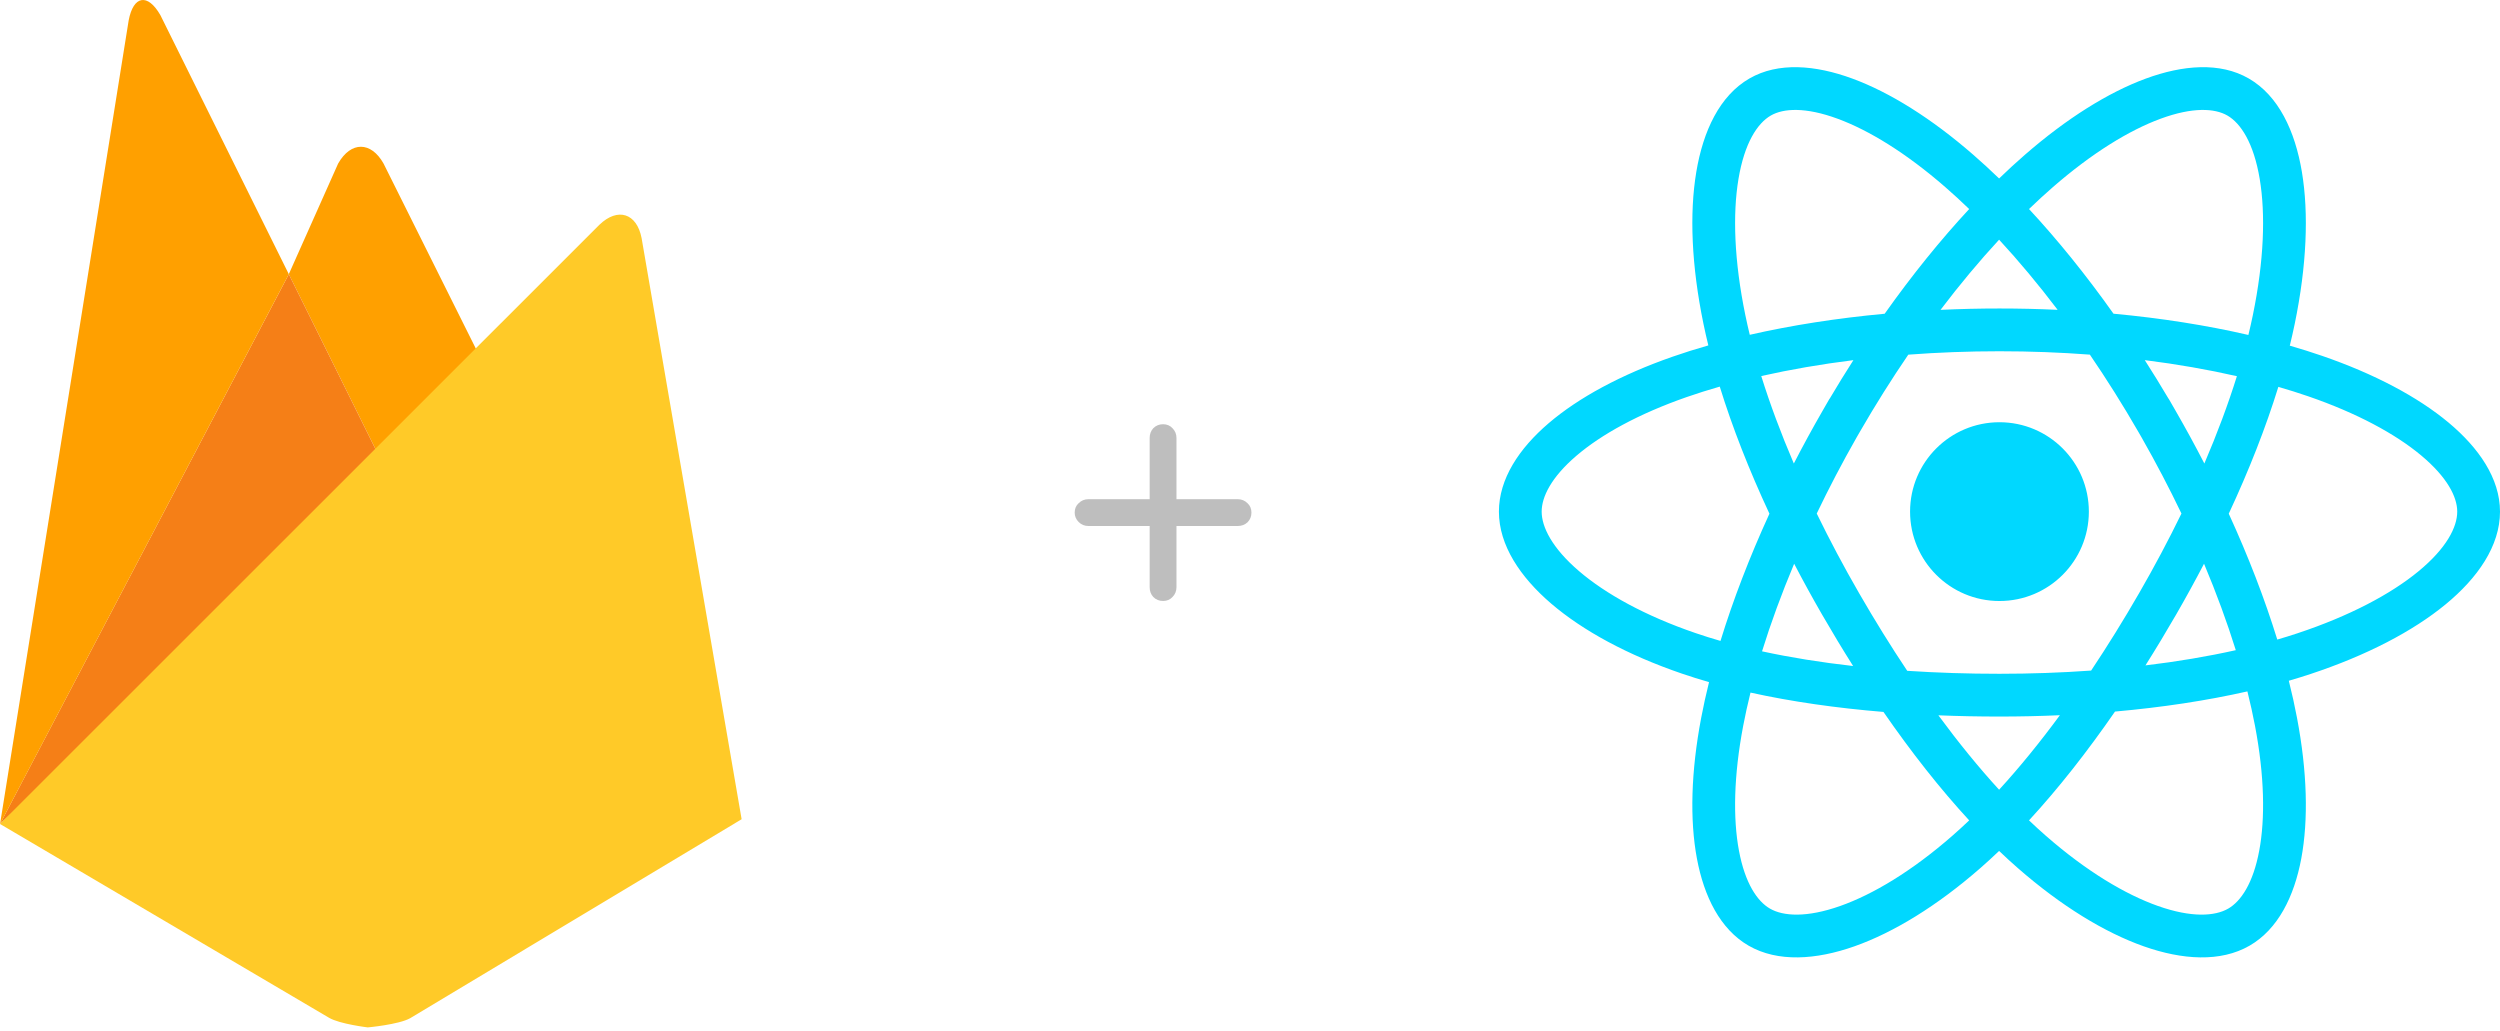
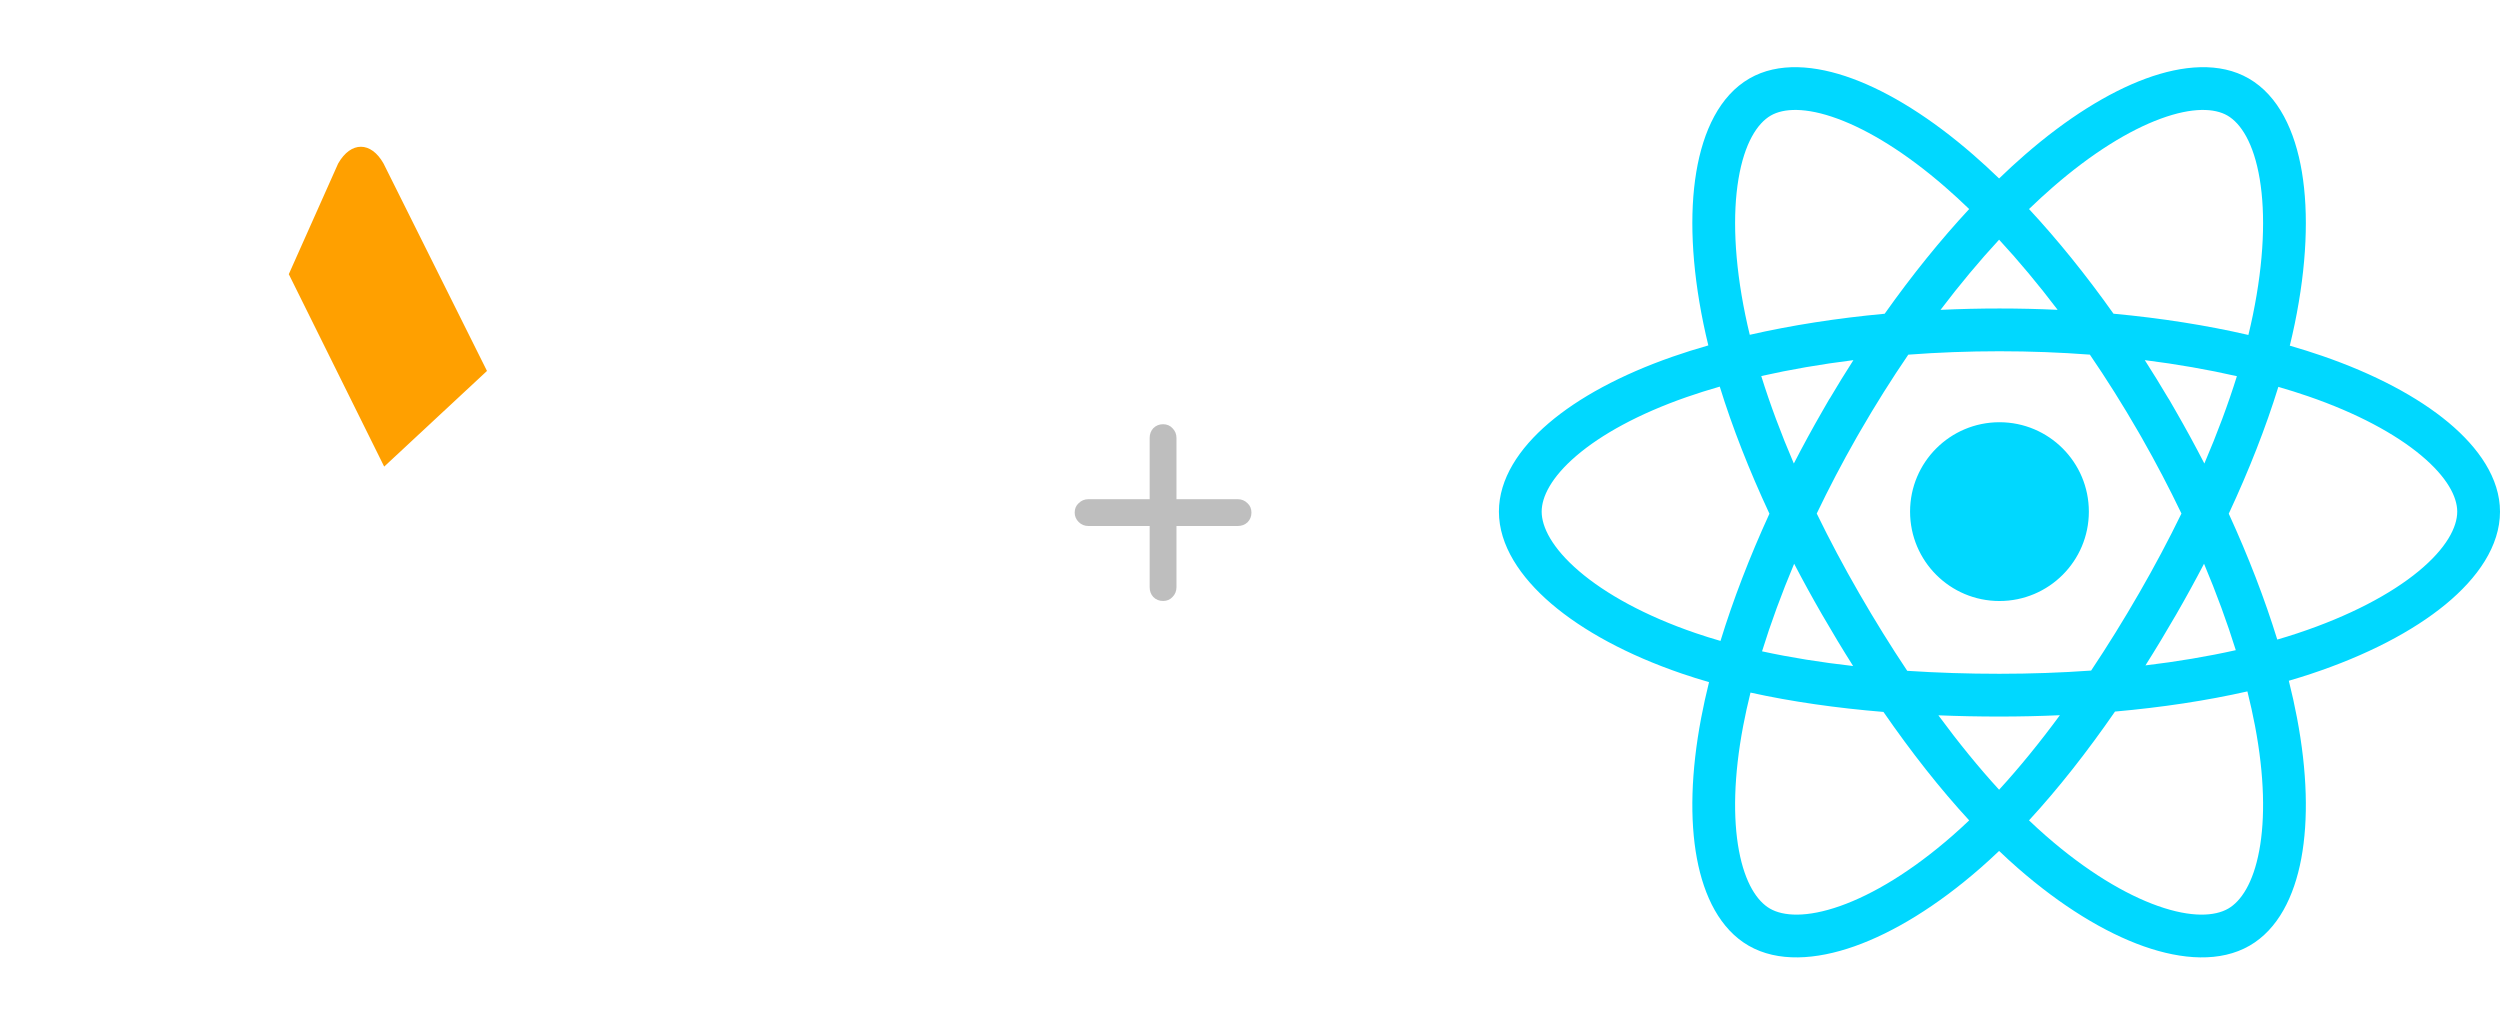
<svg xmlns="http://www.w3.org/2000/svg" width="177" height="73" viewBox="0 0 177 73" fill="none">
  <path d="M34.478 26.263L27.2 33.035L20.447 19.412L23.941 11.577C24.85 9.986 26.268 10.005 27.154 11.577L34.478 26.263Z" fill="#FFA000" />
-   <path d="M20.447 19.412L27.2 33.035L0 58.337L20.447 19.412Z" fill="#F57F17" />
-   <path d="M42.438 15.913C43.738 14.663 45.083 15.09 45.426 16.86L52.507 58.001L29.038 72.09C28.22 72.544 26.039 72.74 26.039 72.74C26.039 72.74 24.053 72.503 23.296 72.058L0 58.337L42.438 15.913Z" fill="#FFCA28" />
-   <path d="M20.448 19.412L0.004 58.337L9.109 1.449C9.445 -0.323 10.454 -0.494 11.354 1.07L20.448 19.412Z" fill="#FFA000" />
  <path fill-rule="evenodd" clip-rule="evenodd" d="M152.971 8.405C150.75 9.221 148.115 10.837 145.347 13.246L144.353 12.104L145.347 13.246C144.787 13.733 144.222 14.252 143.654 14.8C145.682 16.983 147.698 19.477 149.635 22.21C153.025 22.525 156.242 23.035 159.186 23.715C159.302 23.238 159.408 22.768 159.503 22.306L159.503 22.306C160.296 18.458 160.404 15.158 159.988 12.671C159.563 10.126 158.649 8.727 157.698 8.179C156.803 7.663 155.243 7.569 152.971 8.405ZM145.681 21.936C144.315 20.135 142.924 18.472 141.536 16.969C140.147 18.472 138.756 20.137 137.39 21.938C138.764 21.874 140.157 21.841 141.561 21.841H141.562C142.951 21.841 144.326 21.873 145.681 21.936ZM141.536 12.636C142.146 12.047 142.754 11.488 143.359 10.962C146.313 8.391 149.261 6.543 151.926 5.563C154.54 4.602 157.171 4.379 159.211 5.556L158.455 6.866L159.211 5.556C161.319 6.772 162.49 9.272 162.974 12.172C163.469 15.129 163.313 18.819 162.469 22.917C162.364 23.428 162.246 23.947 162.118 24.473C162.904 24.7 163.665 24.94 164.398 25.192L163.968 26.442L164.398 25.192C168.101 26.467 171.175 28.097 173.355 29.916C175.493 31.701 177 33.868 177 36.223C177 38.658 175.419 40.92 173.149 42.789C170.834 44.694 167.559 46.403 163.588 47.719L163.112 46.282L163.588 47.719C163.087 47.885 162.573 48.044 162.048 48.197C162.273 49.093 162.467 49.97 162.628 50.822C163.351 54.625 163.443 58.038 162.931 60.781C162.427 63.479 161.279 65.795 159.269 66.954C157.207 68.143 154.499 67.96 151.777 66.999C149.002 66.019 145.925 64.137 142.859 61.457C142.417 61.071 141.976 60.667 141.536 60.246C141.096 60.667 140.655 61.071 140.213 61.457C137.147 64.137 134.07 66.019 131.295 66.999C128.573 67.96 125.865 68.143 123.803 66.954C121.793 65.795 120.645 63.479 120.141 60.781C119.629 58.038 119.722 54.625 120.444 50.822C120.6 50.001 120.785 49.157 121 48.294C120.342 48.105 119.703 47.905 119.083 47.693L119.083 47.693C115.229 46.376 112.062 44.65 109.826 42.736C107.634 40.858 106.123 38.603 106.123 36.223C106.123 33.903 107.555 31.752 109.641 29.967C111.761 28.154 114.764 26.529 118.419 25.254C119.228 24.972 120.073 24.705 120.95 24.455C120.823 23.935 120.707 23.422 120.603 22.917C119.759 18.819 119.603 15.129 120.098 12.172C120.582 9.272 121.753 6.772 123.861 5.556L124.617 6.866L123.861 5.556C125.901 4.379 128.532 4.602 131.146 5.563C133.811 6.543 136.759 8.391 139.713 10.962C140.318 11.488 140.926 12.047 141.536 12.636ZM123.883 23.704C123.768 23.231 123.663 22.765 123.569 22.306L123.569 22.306C122.776 18.458 122.668 15.158 123.084 12.671C123.509 10.126 124.423 8.727 125.374 8.179C126.269 7.663 127.829 7.569 130.101 8.405C132.322 9.221 134.957 10.837 137.725 13.246L138.719 12.104L137.725 13.246C138.285 13.733 138.85 14.252 139.418 14.8C137.39 16.984 135.372 19.478 133.435 22.213C130.051 22.526 126.829 23.032 123.883 23.704ZM121.759 27.372C120.945 27.606 120.162 27.853 119.415 28.113C116 29.304 113.362 30.768 111.609 32.268C109.823 33.797 109.15 35.183 109.15 36.223C109.15 37.308 109.883 38.798 111.796 40.436C113.666 42.038 116.466 43.599 120.062 44.828C120.626 45.021 121.21 45.204 121.811 45.377C122.696 42.494 123.862 39.454 125.276 36.369C123.842 33.293 122.65 30.259 121.759 27.372ZM127.003 32.817C126.092 30.692 125.318 28.614 124.697 26.624C126.736 26.164 128.924 25.785 131.221 25.498C130.649 26.39 130.087 27.302 129.538 28.232L129.53 28.231L129.047 29.07C128.329 30.315 127.647 31.566 127.003 32.817ZM128.625 36.358C129.48 34.574 130.421 32.773 131.443 30.979L131.671 30.583C132.773 28.672 133.925 26.843 135.107 25.11C137.203 24.952 139.364 24.869 141.561 24.869H141.562C143.747 24.869 145.889 24.951 147.963 25.108C149.146 26.841 150.299 28.671 151.401 30.583L151.629 30.979C152.651 32.773 153.592 34.574 154.447 36.358C153.538 38.225 152.536 40.111 151.452 41.99C150.354 43.894 149.216 45.731 148.052 47.476C145.945 47.627 143.772 47.704 141.562 47.704C139.336 47.704 137.149 47.634 135.032 47.494C133.863 45.744 132.722 43.901 131.62 41.99C130.536 40.111 129.534 38.225 128.625 36.358ZM127.026 39.912C126.131 42.041 125.369 44.123 124.752 46.114C126.765 46.552 128.929 46.898 131.201 47.154C130.449 45.965 129.714 44.745 128.997 43.503L130.258 42.776L128.997 43.503C128.309 42.31 127.651 41.111 127.026 39.912ZM133.349 50.405C130.021 50.13 126.845 49.678 123.935 49.035C123.736 49.84 123.563 50.625 123.418 51.387C122.743 54.941 122.694 57.958 123.118 60.225C123.549 62.537 124.414 63.811 125.315 64.331L125.316 64.331C126.255 64.873 127.912 64.983 130.287 64.144C132.609 63.324 135.36 61.678 138.221 59.177L138.221 59.177C138.619 58.829 139.018 58.464 139.418 58.082C137.345 55.833 135.306 53.236 133.349 50.405ZM143.654 58.082C144.054 58.464 144.453 58.829 144.851 59.177L144.851 59.177C147.712 61.678 150.463 63.324 152.785 64.144C155.16 64.983 156.817 64.873 157.756 64.331L157.757 64.331C158.658 63.811 159.523 62.537 159.954 60.225C160.378 57.958 160.329 54.941 159.654 51.387C159.504 50.599 159.324 49.785 159.116 48.951C156.22 49.607 153.058 50.084 149.742 50.379C147.779 53.219 145.733 55.826 143.654 58.082ZM161.231 45.281C161.711 45.141 162.18 44.996 162.636 44.845C166.366 43.609 169.278 42.054 171.225 40.451C173.217 38.811 173.972 37.32 173.972 36.223C173.972 35.19 173.274 33.792 171.415 32.241C169.598 30.725 166.882 29.249 163.413 28.055C162.737 27.823 162.035 27.601 161.307 27.39C160.417 30.272 159.227 33.3 157.796 36.369C159.194 39.42 160.35 42.426 161.231 45.281ZM156.046 39.912C156.929 42.012 157.682 44.066 158.294 46.032C156.296 46.479 154.151 46.84 151.899 47.11C152.641 45.934 153.367 44.73 154.075 43.503C154.763 42.31 155.421 41.111 156.046 39.912ZM156.069 32.817C156.978 30.695 157.752 28.621 158.372 26.634C156.334 26.169 154.148 25.786 151.851 25.497C152.423 26.39 152.985 27.302 153.535 28.232L153.542 28.231L154.025 29.07C154.743 30.315 155.425 31.566 156.069 32.817ZM141.536 55.913C140.092 54.336 138.652 52.566 137.237 50.644C138.663 50.703 140.107 50.732 141.562 50.732C143.001 50.732 144.43 50.7 145.84 50.637C144.424 52.562 142.982 54.334 141.536 55.913ZM147.891 36.223C147.891 39.719 145.057 42.552 141.562 42.552C138.066 42.552 135.233 39.719 135.233 36.223C135.233 32.728 138.066 29.894 141.562 29.894C145.057 29.894 147.891 32.728 147.891 36.223Z" fill="#00D8FF" />
  <path d="M87.628 35.343C87.901 35.343 88.132 35.437 88.32 35.625C88.508 35.796 88.602 36.018 88.602 36.292C88.602 36.566 88.508 36.796 88.32 36.984C88.132 37.155 87.901 37.241 87.628 37.241H83.294V41.575C83.294 41.848 83.2 42.079 83.012 42.267C82.841 42.455 82.619 42.549 82.345 42.549C82.072 42.549 81.841 42.455 81.653 42.267C81.482 42.079 81.396 41.848 81.396 41.575V37.241H77.062C76.789 37.241 76.558 37.147 76.37 36.959C76.182 36.771 76.088 36.548 76.088 36.292C76.088 36.018 76.182 35.796 76.37 35.625C76.558 35.437 76.789 35.343 77.062 35.343H81.396V31.009C81.396 30.736 81.482 30.505 81.653 30.317C81.841 30.129 82.072 30.035 82.345 30.035C82.619 30.035 82.841 30.129 83.012 30.317C83.2 30.505 83.294 30.736 83.294 31.009V35.343H87.628Z" fill="#BEBEBE" />
</svg>